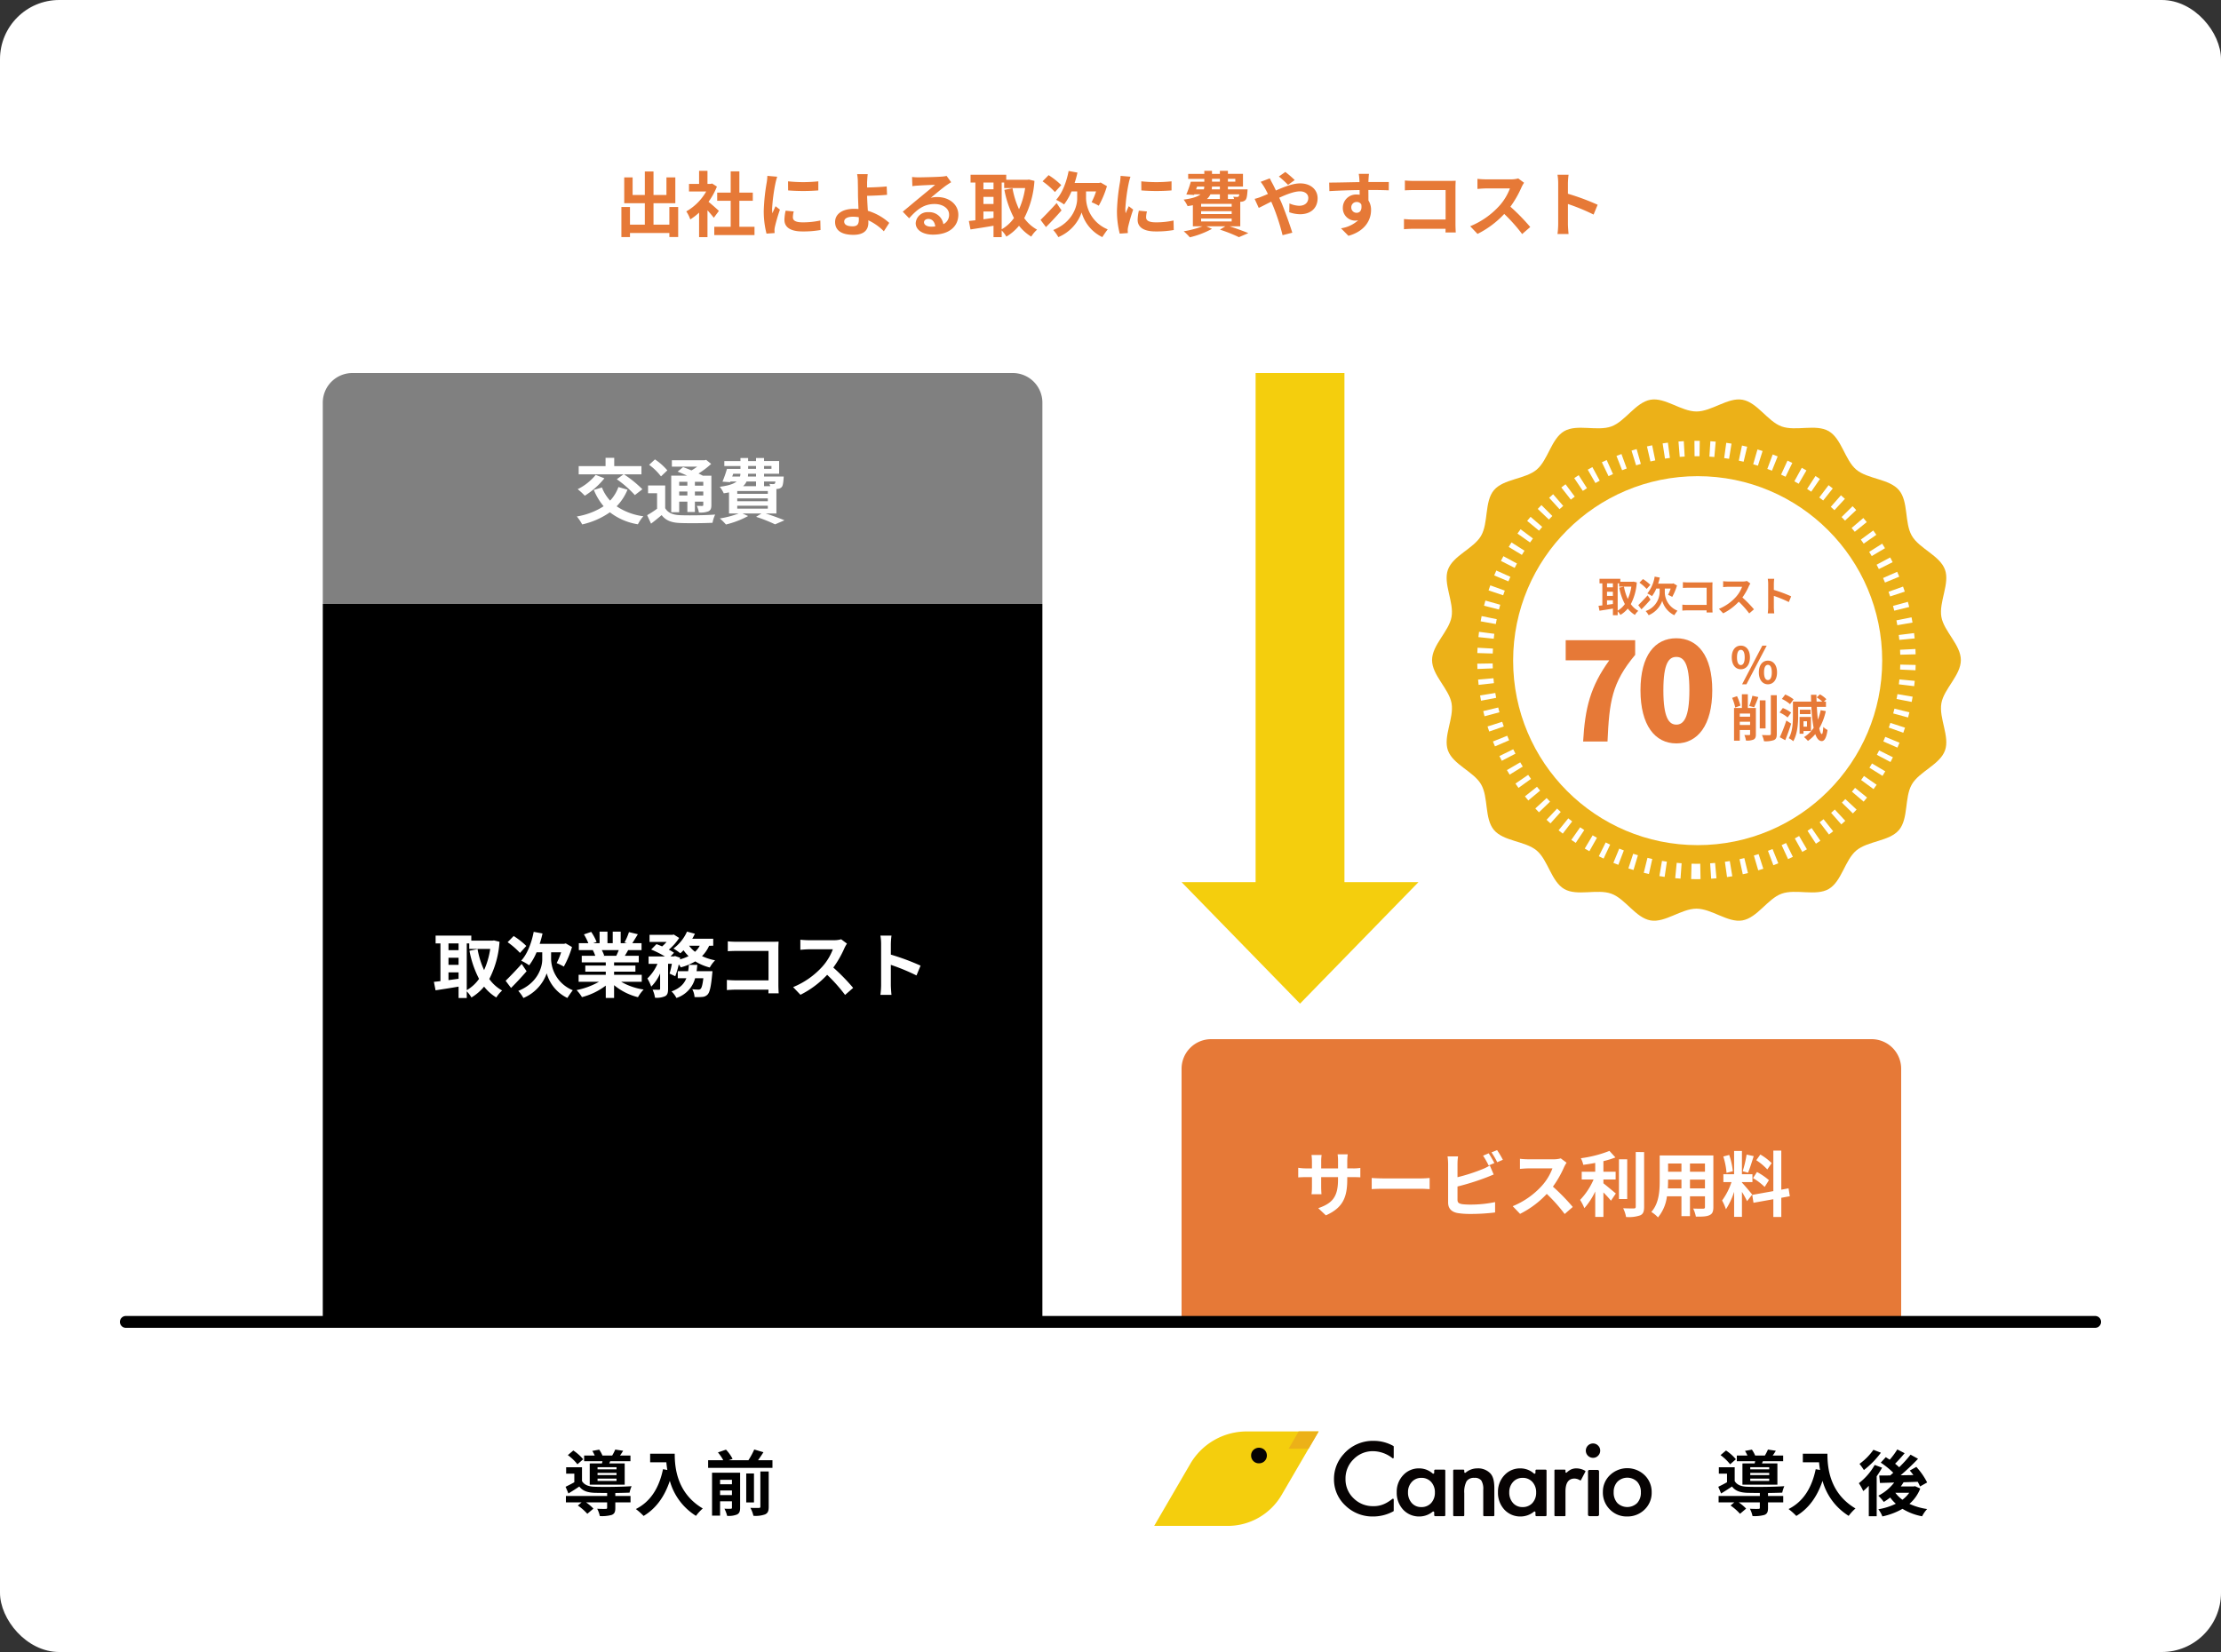
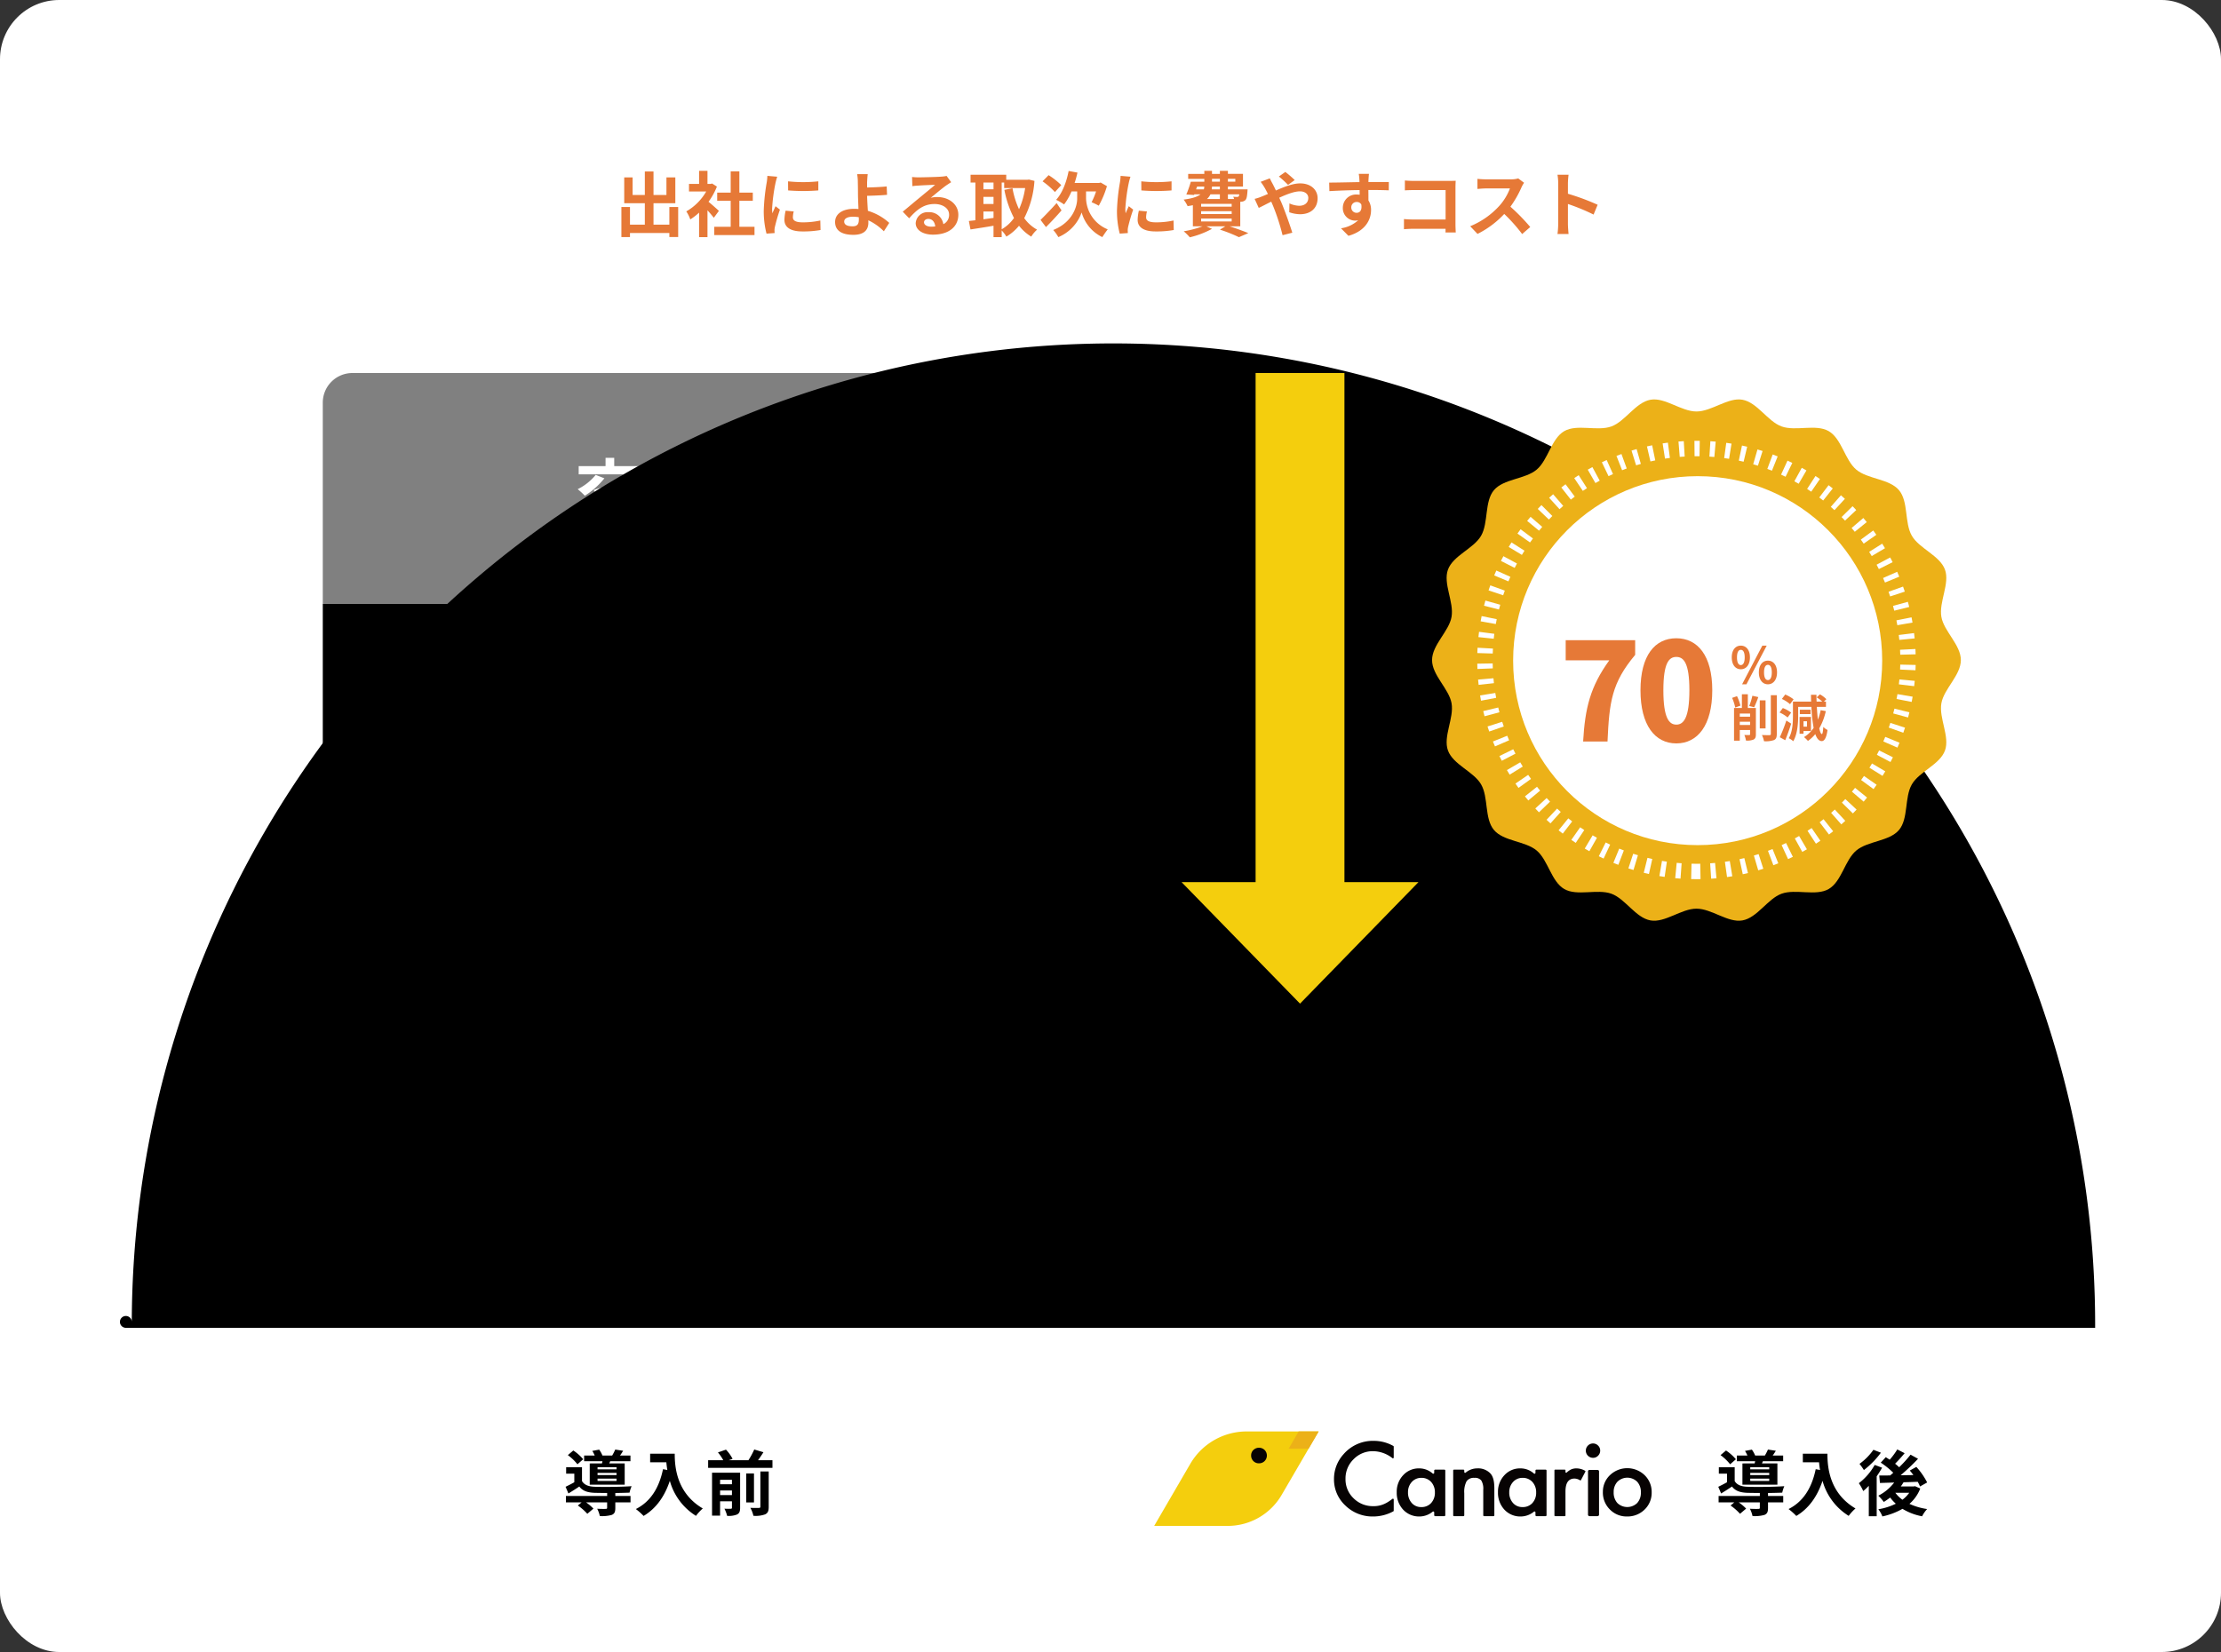
<svg xmlns="http://www.w3.org/2000/svg" width="750" height="558" viewBox="0 0 750 558">
  <rect x="0" y="0" width="750" height="558" fill="#333333" stroke="none" />
  <defs>
    <style>.a{fill:none;}.b{fill:#fff;}.c{fill:#e67937;}.d{fill:gray;}.e{clip-path:url(#a);}.f{fill:#070303;}.g{fill:#f4ce0d;}.h{fill:#ecb118;}</style>
    <clipPath id="a">
      <rect class="a" width="168" height="31.906" />
    </clipPath>
  </defs>
  <rect class="b" width="750" height="558" rx="20" />
  <path class="c" d="M-148.968-8.088v5.976h-5.352V-9.36h7.368v-8.712h-3v5.928h-4.368v-7.944h-2.928v7.944h-4.128v-5.928h-2.832V-9.36h6.96v7.248h-5.016V-8.088h-2.9V2.088h2.9V.7h13.3V2.064h2.976V-8.088Zm16.728,1.32c-.5-.48-2.352-2.136-3.5-3.072a23.3,23.3,0,0,0,2.832-5.136l-1.608-1.032-.5.12h-1.08V-20.3h-2.832v4.416h-3.408v2.568h5.808a18.052,18.052,0,0,1-6.72,6.72,11.439,11.439,0,0,1,1.344,2.712,19.859,19.859,0,0,0,2.976-2.3v8.28h2.832V-6.96c.816.888,1.632,1.848,2.136,2.52Zm6.912,5.376v-8.784h4.536v-2.76h-4.536v-7.176h-2.928v7.176h-4.56v2.76h4.56v8.784H-133.8V1.392h13.584V-1.392Zm16.44-15.36.024,3.072a65.78,65.78,0,0,0,10.2,0v-3.072A48.5,48.5,0,0,1-108.888-16.752ZM-109.7-6.84a14.647,14.647,0,0,0-.408,3.1c0,2.424,1.944,3.912,6.048,3.912a33.036,33.036,0,0,0,6.144-.48l-.072-3.216a27.392,27.392,0,0,1-5.952.624c-2.4,0-3.312-.624-3.312-1.68a7.822,7.822,0,0,1,.288-1.992Zm-6.168-11.76a17.759,17.759,0,0,1-.24,2.328,65.9,65.9,0,0,0-.984,9.408A30.341,30.341,0,0,0-116.16.912l2.736-.192c-.024-.336-.024-.72-.048-.984a6.982,6.982,0,0,1,.144-1.1,57.3,57.3,0,0,1,1.7-5.832l-1.488-1.152c-.336.768-.72,1.56-1.056,2.4a11.47,11.47,0,0,1-.1-1.536,58.764,58.764,0,0,1,1.152-8.712,19.974,19.974,0,0,1,.576-2.112ZM-84.984-3.816c0,1.56-.552,2.256-2.088,2.256-1.656,0-2.856-.432-2.856-1.608,0-1.008,1.1-1.632,2.952-1.632a13.055,13.055,0,0,1,1.968.168C-84.984-4.32-84.984-4.032-84.984-3.816Zm10.272,1.1a18.794,18.794,0,0,0-7.224-4.08c-.12-1.752-.216-3.624-.264-5.064,1.92-.048,4.752-.144,6.744-.336l-.12-2.832c-1.968.216-4.752.312-6.624.36v-1.728c.048-.936.12-2.088.216-2.784H-85.56a15.08,15.08,0,0,1,.24,2.784c.024,1.008.048,2.424.048,3.864,0,1.248.1,3.288.168,5.136a13.639,13.639,0,0,0-1.416-.072C-90.888-7.464-93-5.5-93-3.024c0,3.24,2.784,4.344,6.168,4.344,3.984,0,5.064-2.016,5.064-4.1,0-.24,0-.5-.024-.816A18.357,18.357,0,0,1-76.536.12ZM-60.576-1.44c-1.392,0-2.4-.6-2.4-1.488,0-.6.576-1.128,1.464-1.128,1.3,0,2.184,1.008,2.328,2.544A12.53,12.53,0,0,1-60.576-1.44Zm5.232-17.136a11.462,11.462,0,0,1-1.824.24c-1.344.12-6.432.24-7.68.24-.672,0-1.488-.048-2.16-.12l.1,3.1a15.684,15.684,0,0,1,1.944-.192c1.248-.1,4.512-.24,5.736-.264-1.176,1.032-3.648,3.024-4.968,4.128C-65.616-10.3-68.472-7.872-70.152-6.5l2.16,2.232c2.544-2.88,4.92-4.824,8.568-4.824,2.76,0,4.92,1.44,4.92,3.576a3.465,3.465,0,0,1-1.944,3.24,4.785,4.785,0,0,0-5.064-4.056,3.994,3.994,0,0,0-4.272,3.7c0,2.376,2.5,3.888,5.808,3.888,5.736,0,8.592-2.976,8.592-6.72,0-3.456-3.072-5.976-7.1-5.976a7.992,7.992,0,0,0-2.232.264c1.488-1.2,3.984-3.312,5.256-4.2q.792-.54,1.656-1.08Zm18.6,2.232h.84v1.872h7.08A27.221,27.221,0,0,1-30.888-7.32a28.942,28.942,0,0,1-2.208-7.1l-2.736.552a34,34,0,0,0,3.24,9.5A13.012,13.012,0,0,1-36.744-.552Zm-6.168,9.792H-39.5v2.16c-1.152.144-2.3.312-3.408.456Zm0-4.944H-39.5v2.4h-3.408Zm3.408-4.848v2.28h-3.408v-2.28Zm11.952-1.008-.48.072h-7.176v-1.7H-47.256v2.64h1.632V-3.6c-.816.1-1.56.168-2.208.24L-47.28-.5c2.208-.336,5.016-.768,7.776-1.248v3.84h2.76V-.168A11.415,11.415,0,0,1-35.16,1.92a16.441,16.441,0,0,0,4.272-3.672A15.141,15.141,0,0,0-26.76,1.92,10.36,10.36,0,0,1-24.792-.432,13.2,13.2,0,0,1-29.136-4.32,31.855,31.855,0,0,0-25.68-16.9Zm10.92,1.872A25.459,25.459,0,0,0-20.9-18.84l-2.04,2.088a26.033,26.033,0,0,1,4.176,3.624Zm-1.56,6.072c-1.968,2.184-4.1,4.392-5.424,5.688L-21.792-1.3c1.632-1.608,3.576-3.7,5.256-5.64Zm9.936-3.936h3.384A23.644,23.644,0,0,1-6.384-9.7,22.7,22.7,0,0,1-3.96-8.52a32.5,32.5,0,0,0,2.76-6.6l-2.112-1.224-.552.144H-12.12a32.673,32.673,0,0,0,.96-3.5l-2.976-.552c-.744,3.84-2.184,7.536-4.224,9.744a18.315,18.315,0,0,1,2.688,1.56,19.907,19.907,0,0,0,2.5-4.392h1.92v2.472c0,2.664-1.608,7.968-8.088,10.56a13.264,13.264,0,0,1,1.728,2.4A14.142,14.142,0,0,0-9.744-6.24,13.174,13.174,0,0,0-2.76,2.088C-2.3,1.344-1.488.168-.936-.528A11.7,11.7,0,0,1-8.256-10.9Zm18.648-3.408.024,3.072a65.78,65.78,0,0,0,10.2,0v-3.072A48.5,48.5,0,0,1,10.392-16.752ZM9.576-6.84a14.647,14.647,0,0,0-.408,3.1c0,2.424,1.944,3.912,6.048,3.912a33.036,33.036,0,0,0,6.144-.48l-.072-3.216a27.392,27.392,0,0,1-5.952.624c-2.4,0-3.312-.624-3.312-1.68a7.821,7.821,0,0,1,.288-1.992ZM3.408-18.6a17.759,17.759,0,0,1-.24,2.328,65.9,65.9,0,0,0-.984,9.408A30.341,30.341,0,0,0,3.12.912L5.856.72C5.832.384,5.832,0,5.808-.264a6.982,6.982,0,0,1,.144-1.1A57.3,57.3,0,0,1,7.656-7.2L6.168-8.352c-.336.768-.72,1.56-1.056,2.4a11.47,11.47,0,0,1-.1-1.536A58.763,58.763,0,0,1,6.168-16.2a19.974,19.974,0,0,1,.576-2.112ZM30.6-4.176H40.92v.984H30.6Zm6.336-8.184v1.584H32.568a4.865,4.865,0,0,0,1.176-1.584Zm-7.7-2.616h2.424a2.943,2.943,0,0,1-.144.936H28.9Zm5.04-2.616h2.664v.96H34.272Zm7.872,0v.96h-2.5v-.96ZM36.936-14.04H34.2l.072-.936h2.664Zm6.552,1.68a1.463,1.463,0,0,1-.216.7.55.55,0,0,1-.5.168,7.081,7.081,0,0,1-1.32-.072,5.014,5.014,0,0,1,.288.792H39.648V-12.36ZM40.92-8.208H30.6v-.936H40.92Zm0,2.5H30.6v-.96H40.92Zm2.9,4.152V-9.84c.144,0,.264-.024.36-.024a2.138,2.138,0,0,0,1.392-.576c.408-.432.552-1.3.672-2.856.024-.264.048-.744.048-.744H39.648v-.936h5.088v-4.3H39.648V-20.3H36.936v1.032H34.272V-20.3H31.68v1.032H26.232v1.68H31.68v.96H27.12a36.268,36.268,0,0,1-1.512,4.32l2.592.168.1-.216h2.088c-.984.792-2.712,1.392-5.688,1.776A11.093,11.093,0,0,1,26.04-8.376c.648-.1,1.224-.192,1.776-.312V-1.56H31.08A32.583,32.583,0,0,1,24.72.12a18.441,18.441,0,0,1,2.064,2.04A30.673,30.673,0,0,0,34.272-.7l-1.9-.864h6.408L36.96-.432a50.636,50.636,0,0,1,6.408,2.544L46.536.744C45.024.1,42.5-.816,40.2-1.56ZM62.208-17.184A36.3,36.3,0,0,0,59.04-19.92l-2.184,1.536a34.34,34.34,0,0,1,3.1,2.832Zm-11.5.6A19.712,19.712,0,0,1,52.1-14.5c.36.624.7,1.3,1.056,2.016-.72.312-1.44.624-2.136.888a14.147,14.147,0,0,1-2.352.768l1.392,3.048c1.008-.456,2.52-1.272,4.224-2.112l.624,1.464A71.606,71.606,0,0,1,58.1,1.44L61.392.6c-.816-2.664-2.64-7.752-3.744-10.344l-.672-1.464c2.544-1.176,5.136-2.16,6.984-2.16,1.8,0,2.832.984,2.832,2.208,0,1.7-1.272,2.664-3.1,2.664a8.779,8.779,0,0,1-3.264-.792L60.36-6.312a11.5,11.5,0,0,0,3.648.672c3.648,0,5.928-2.088,5.928-5.424,0-2.76-2.208-4.992-5.9-4.992-2.424,0-5.3,1.128-8.184,2.4-.36-.792-.744-1.56-1.1-2.256-.264-.432-.744-1.416-.96-1.848ZM81.312-7.9a1.774,1.774,0,0,1,1.824-1.872,1.7,1.7,0,0,1,1.56.84c.312,2.064-.576,2.808-1.56,2.808A1.766,1.766,0,0,1,81.312-7.9Zm12.672-8.616c-1.248-.024-4.488,0-6.888,0,0-.288.024-.528.024-.72.024-.384.1-1.656.168-2.04H83.832a16.082,16.082,0,0,1,.216,2.064,6.093,6.093,0,0,1,.024.72c-3.192.048-7.512.168-10.224.168l.072,2.88c2.928-.168,6.6-.312,10.2-.36l.024,1.584a5.7,5.7,0,0,0-.936-.072,4.476,4.476,0,0,0-4.752,4.44,4.187,4.187,0,0,0,4.1,4.368,5.132,5.132,0,0,0,1.08-.12A10.864,10.864,0,0,1,77.832-.888l2.52,2.544C86.16.024,87.984-3.912,87.984-7.008A5.861,5.861,0,0,0,87.1-10.3c0-1.032,0-2.328-.024-3.528,3.216,0,5.448.048,6.888.12ZM116.592.528c-.048-.72-.1-1.992-.1-2.832V-14.736c0-.7.048-1.656.072-2.208-.408.024-1.416.048-2.112.048H102.384c-.84,0-2.088-.048-2.976-.144V-13.7c.672-.048,1.968-.1,2.976-.1H113.16v9.936H102.1c-1.08,0-2.16-.072-3-.144V-.576c.792-.072,2.16-.144,3.1-.144h10.944c0,.456,0,.864-.024,1.248Zm21.1-18.264a8.665,8.665,0,0,1-2.5.312h-8.448a26.813,26.813,0,0,1-2.832-.168v3.408c.5-.024,1.824-.168,2.832-.168h8.136a18.6,18.6,0,0,1-3.576,5.88,27.191,27.191,0,0,1-9.84,6.888l2.472,2.592a31.613,31.613,0,0,0,9.024-6.744,54.728,54.728,0,0,1,6.048,6.792l2.736-2.376a67.47,67.47,0,0,0-6.7-6.864,35.285,35.285,0,0,0,3.768-6.6,11.34,11.34,0,0,1,.84-1.488Zm26.808,8.9a78.386,78.386,0,0,0-10.032-3.72V-16.08a26.1,26.1,0,0,1,.216-2.9h-3.744a16.739,16.739,0,0,1,.24,2.9V-2.3a25.681,25.681,0,0,1-.24,3.336h3.744c-.1-.96-.216-2.64-.216-3.336V-9.1a69.322,69.322,0,0,1,8.664,3.576Z" transform="translate(375 78)" />
  <g transform="translate(109 126)">
    <rect width="243" height="242" transform="translate(0 78)" />
    <path class="d" d="M10,0H233a10,10,0,0,1,10,10V78a0,0,0,0,1,0,0H0a0,0,0,0,1,0,0V10A10,10,0,0,1,10,0Z" />
    <path class="b" d="M-72.384-16.344h.84v1.872h7.08A27.221,27.221,0,0,1-66.528-7.32a28.942,28.942,0,0,1-2.208-7.1l-2.736.552a34,34,0,0,0,3.24,9.5A13.012,13.012,0,0,1-72.384-.552Zm-6.168,9.792h3.408v2.16c-1.152.144-2.3.312-3.408.456Zm0-4.944h3.408v2.4h-3.408Zm3.408-4.848v2.28h-3.408v-2.28Zm11.952-1.008-.48.072h-7.176v-1.7H-82.9v2.64h1.632V-3.6c-.816.1-1.56.168-2.208.24L-82.92-.5c2.208-.336,5.016-.768,7.776-1.248v3.84h2.76V-.168A11.415,11.415,0,0,1-70.8,1.92a16.441,16.441,0,0,0,4.272-3.672A15.141,15.141,0,0,0-62.4,1.92,10.36,10.36,0,0,1-60.432-.432,13.2,13.2,0,0,1-64.776-4.32,31.855,31.855,0,0,0-61.32-16.9Zm10.92,1.872a25.459,25.459,0,0,0-4.272-3.36l-2.04,2.088a26.033,26.033,0,0,1,4.176,3.624Zm-1.56,6.072c-1.968,2.184-4.1,4.392-5.424,5.688L-57.432-1.3c1.632-1.608,3.576-3.7,5.256-5.64Zm9.936-3.936h3.384A23.644,23.644,0,0,1-42.024-9.7,22.7,22.7,0,0,1-39.6-8.52a32.5,32.5,0,0,0,2.76-6.6l-2.112-1.224-.552.144H-47.76a32.673,32.673,0,0,0,.96-3.5l-2.976-.552c-.744,3.84-2.184,7.536-4.224,9.744a18.315,18.315,0,0,1,2.688,1.56,19.907,19.907,0,0,0,2.5-4.392h1.92v2.472c0,2.664-1.608,7.968-8.088,10.56a13.264,13.264,0,0,1,1.728,2.4A14.142,14.142,0,0,0-45.384-6.24,13.174,13.174,0,0,0-38.4,2.088c.456-.744,1.272-1.92,1.824-2.616A11.7,11.7,0,0,1-43.9-10.9Zm22.848-.744c-.264.648-.552,1.344-.84,1.92h-4.488l.408-.072a11.821,11.821,0,0,0-.816-1.848Zm7.752,10.7V-5.736h-9.336V-6.792h7.2V-8.856h-7.2v-1.08H-14.3v-2.232h-4.7c.36-.576.744-1.224,1.128-1.92h4.512v-2.328h-3.12c.552-.84,1.2-1.92,1.872-3.024l-3-.72a19.333,19.333,0,0,1-1.512,3.48l.864.264H-20.4v-3.912h-2.688v3.912h-1.776v-3.912h-2.664v3.912h-2.184l1.176-.432a18.16,18.16,0,0,0-1.824-3.384l-2.448.84a21.513,21.513,0,0,1,1.488,2.976h-3.216v2.328h5.016l-.288.048a10.785,10.785,0,0,1,.816,1.872h-4.56v2.232h8.112v1.08h-6.912v2.064h6.912v1.056h-9.168v2.352h6.888A25.215,25.215,0,0,1-35.3-.576,13.312,13.312,0,0,1-33.48,1.8a22.766,22.766,0,0,0,8.04-3.888V2.088h2.808v-4.32a20.486,20.486,0,0,0,8.064,4.056,13.425,13.425,0,0,1,1.92-2.592,21.441,21.441,0,0,1-7.608-2.616ZM5.232-6.96c.1-.7.168-1.416.24-2.136H2.616a20.035,20.035,0,0,1-.24,2.136h-3.5v2.376h2.9C1.032-2.712-.36-1.176-3.24-.12A8.073,8.073,0,0,1-1.584,2.088,9.588,9.588,0,0,0,4.728-4.584H7.512C7.248-2.352,6.936-1.32,6.6-1.008a.977.977,0,0,1-.768.264,20.326,20.326,0,0,1-2.064-.12,6.194,6.194,0,0,1,.768,2.64,18.338,18.338,0,0,0,2.688-.048A2.639,2.639,0,0,0,8.976.888C9.672.12,10.1-1.728,10.488-5.88c.048-.336.1-1.08.1-1.08Zm1.056-8.592A7.293,7.293,0,0,1,4.7-13.512a9.411,9.411,0,0,1-1.992-2.04Zm4.56,0v-2.376H3.768a16.09,16.09,0,0,0,.888-1.68l-2.664-.72a14.307,14.307,0,0,1-4.584,5.712A20.958,20.958,0,0,1-.264-13.008,14.289,14.289,0,0,0,.816-14.04a13.57,13.57,0,0,0,1.7,1.992,14.541,14.541,0,0,1-2.928,1.1l.1-.552-1.728-.576-.384.12H-3.576L-2.4-13.176a13.432,13.432,0,0,0-1.752-1.056,17.915,17.915,0,0,0,3.5-3.96l-1.824-1.152-.432.1h-7.752v2.4H-4.9a14.987,14.987,0,0,1-1.512,1.512c-.648-.288-1.32-.552-1.9-.768l-1.8,1.824a34.816,34.816,0,0,1,4.632,2.328h-5.5v2.5h3a15.08,15.08,0,0,1-3.408,4.944,15.993,15.993,0,0,1,1.3,2.76,14.541,14.541,0,0,0,3-4.44v5.136c0,.288-.1.336-.384.36-.312,0-1.272,0-2.16-.024a9.508,9.508,0,0,1,.816,2.712,7.079,7.079,0,0,0,3.384-.5c.84-.432,1.032-1.2,1.032-2.5V-9.456H-3.12a31.283,31.283,0,0,1-.768,3.312l1.92.888A28.016,28.016,0,0,0-.792-9.264,9.084,9.084,0,0,1-.12-8.256a19.21,19.21,0,0,0,4.9-2.016,17.287,17.287,0,0,0,4.9,2.064,10.961,10.961,0,0,1,1.8-2.424,18.675,18.675,0,0,1-4.416-1.416,11.789,11.789,0,0,0,2.4-3.5ZM32.952.528c-.048-.72-.1-1.992-.1-2.832V-14.736c0-.7.048-1.656.072-2.208-.408.024-1.416.048-2.112.048H18.744c-.84,0-2.088-.048-2.976-.144V-13.7c.672-.048,1.968-.1,2.976-.1H29.52v9.936H18.456c-1.08,0-2.16-.072-3-.144V-.576c.792-.072,2.16-.144,3.1-.144H29.5c0,.456,0,.864-.024,1.248Zm21.1-18.264a8.665,8.665,0,0,1-2.5.312H43.1a26.813,26.813,0,0,1-2.832-.168v3.408c.5-.024,1.824-.168,2.832-.168H51.24a18.6,18.6,0,0,1-3.576,5.88,27.191,27.191,0,0,1-9.84,6.888L40.3,1.008A31.614,31.614,0,0,0,49.32-5.736a54.729,54.729,0,0,1,6.048,6.792L58.1-1.32a67.469,67.469,0,0,0-6.7-6.864,35.286,35.286,0,0,0,3.768-6.6,11.34,11.34,0,0,1,.84-1.488Zm26.808,8.9a78.385,78.385,0,0,0-10.032-3.72V-16.08a26.1,26.1,0,0,1,.216-2.9H67.3a16.738,16.738,0,0,1,.24,2.9V-2.3a25.68,25.68,0,0,1-.24,3.336H71.04c-.1-.96-.216-2.64-.216-3.336V-9.1A69.321,69.321,0,0,1,79.488-5.52Z" transform="translate(121 209)" />
    <path class="b" d="M-21.72-13.128a36.659,36.659,0,0,1,6.1,5.352l2.544-1.968a39.312,39.312,0,0,0-6.216-5.04h5.9v-2.784h-9.192v-2.784h-2.928v2.784h-9.072v2.784H-19.44Zm-7.128-1.464A18.4,18.4,0,0,1-34.92-9.768a23.367,23.367,0,0,1,2.4,2.208A26.9,26.9,0,0,0-25.9-13.44Zm7.68,4.1A13.257,13.257,0,0,1-23.976-5.9a14.278,14.278,0,0,1-2.76-4.44l-2.736.816a20.574,20.574,0,0,0,3.312,5.52A23.765,23.765,0,0,1-35.208-.552a15.462,15.462,0,0,1,1.8,2.688,26.241,26.241,0,0,0,9.36-4.1,20.742,20.742,0,0,0,9.456,4.056A12.9,12.9,0,0,1-12.744-.624a20.93,20.93,0,0,1-9.024-3.36A17.805,17.805,0,0,0-18.1-9.6Zm23.28-1.776v1.3H-.648v-1.3Zm5.376,1.3H4.656v-1.3H7.488ZM4.656-7.632V-8.976H7.488v1.344Zm-5.3,0V-8.976h2.76v1.344Zm0,2.064h2.76v3.5H4.656v-3.5H7.488v1.1c0,.24-.072.336-.36.36-.24,0-1.08,0-1.824-.024A7.8,7.8,0,0,1,6-1.9,7.223,7.223,0,0,0,9.24-2.3c.768-.384.984-.984.984-2.136v-9.888H7.32c-.408-.24-.912-.48-1.44-.744a27.317,27.317,0,0,0,4.272-3.24l-1.7-1.368-.552.144H-3.12v2.16H5.424A22.174,22.174,0,0,1,3.5-16.1c-.984-.432-1.992-.816-2.832-1.128L-1.176-15.7c.984.384,2.136.864,3.216,1.368H-3.336v12.36H-.648Zm-4.008-10.56a20.557,20.557,0,0,0-4.176-3.7L-10.8-18a19.482,19.482,0,0,1,4.008,3.912Zm-.72,5.112H-11.16V-8.4h3.048v5.232a33.035,33.035,0,0,1-3.36,2.184l1.32,2.856C-8.808.864-7.68-.072-6.576-1.008-5.136.84-3.24,1.536-.36,1.656c2.928.12,8.016.072,10.968-.072A11.793,11.793,0,0,1,11.5-1.2C8.208-.936,2.52-.864-.336-.984c-2.448-.1-4.1-.768-5.04-2.376ZM18.96-4.176H29.28v.984H18.96ZM25.3-12.36v1.584H20.928A4.865,4.865,0,0,0,22.1-12.36Zm-7.7-2.616h2.424a2.943,2.943,0,0,1-.144.936H17.256Zm5.04-2.616H25.3v.96H22.632Zm7.872,0v.96h-2.5v-.96ZM25.3-14.04H22.56l.072-.936H25.3Zm6.552,1.68a1.463,1.463,0,0,1-.216.7.55.55,0,0,1-.5.168,7.081,7.081,0,0,1-1.32-.072,5.014,5.014,0,0,1,.288.792H28.008V-12.36ZM29.28-8.208H18.96v-.936H29.28Zm0,2.5H18.96v-.96H29.28Zm2.9,4.152V-9.84c.144,0,.264-.024.36-.024a2.138,2.138,0,0,0,1.392-.576c.408-.432.552-1.3.672-2.856.024-.264.048-.744.048-.744H28.008v-.936H33.1v-4.3H28.008V-20.3H25.3v1.032H22.632V-20.3H20.04v1.032H14.592v1.68H20.04v.96H15.48a36.268,36.268,0,0,1-1.512,4.32l2.592.168.1-.216h2.088c-.984.792-2.712,1.392-5.688,1.776A11.093,11.093,0,0,1,14.4-8.376c.648-.1,1.224-.192,1.776-.312V-1.56H19.44A32.583,32.583,0,0,1,13.08.12a18.441,18.441,0,0,1,2.064,2.04A30.673,30.673,0,0,0,22.632-.7l-1.9-.864h6.408L25.32-.432a50.636,50.636,0,0,1,6.408,2.544L34.9.744C33.384.1,30.864-.816,28.56-1.56Z" transform="translate(121 49)" />
  </g>
  <g class="e" transform="translate(389.75 483.5)">
    <path class="f" d="M132.134,7.817V11.5a.269.269,0,0,1-.431.215,10.7,10.7,0,0,0-6.493-2.36,8.981,8.981,0,0,0-6.642,2.727,9.013,9.013,0,0,0-2.716,6.634,8.8,8.8,0,0,0,2.716,6.539,9.147,9.147,0,0,0,6.659,2.663,8.445,8.445,0,0,0,3.462-.638,10.169,10.169,0,0,0,1.648-.861q.654-.416,1.362-.963a.27.27,0,0,1,.436.213v3.769a.273.273,0,0,1-.143.24,14.276,14.276,0,0,1-6.814,1.733,13.094,13.094,0,0,1-9.358-3.684,11.988,11.988,0,0,1-3.859-8.962,12.371,12.371,0,0,1,3.23-8.389,13.072,13.072,0,0,1,10.286-4.513,13.45,13.45,0,0,1,6.518,1.716.272.272,0,0,1,.141.239" transform="translate(-51.242 -2.683)" />
    <path class="f" d="M164.006,23.431h3.1a.321.321,0,0,1,.321.321v15.07a.32.32,0,0,1-.321.321h-3.1a.32.32,0,0,1-.32-.321v-.932a.322.322,0,0,0-.516-.258,7.092,7.092,0,0,1-4.437,1.622A7.3,7.3,0,0,1,153.2,36.95a8.337,8.337,0,0,1-2.17-5.875,8.084,8.084,0,0,1,2.17-5.764,7.149,7.149,0,0,1,5.433-2.306,6.827,6.827,0,0,1,4.526,1.728.32.32,0,0,0,.527-.245v-.736a.321.321,0,0,1,.32-.321m-9.166,7.644a5.2,5.2,0,0,0,1.242,3.6,4.154,4.154,0,0,0,3.213,1.405,4.376,4.376,0,0,0,3.346-1.358,5.108,5.108,0,0,0,1.276-3.569,5.109,5.109,0,0,0-1.276-3.57,4.312,4.312,0,0,0-3.312-1.374,4.208,4.208,0,0,0-3.213,1.389,4.981,4.981,0,0,0-1.276,3.475" transform="translate(-69.124 -10.529)" />
    <path class="f" d="M186.468,23.431h3.182a.28.28,0,0,1,.28.28v.522a.28.28,0,0,0,.454.22,6.114,6.114,0,0,1,3.952-1.449,5.7,5.7,0,0,1,4.389,1.69c.906.958,1.359,2.522,1.359,5.02v9.148a.28.28,0,0,1-.28.28h-3.183a.28.28,0,0,1-.28-.28v-8.63a5.41,5.41,0,0,0-.662-3.139,2.74,2.74,0,0,0-2.352-.883,2.929,2.929,0,0,0-2.634,1.168,7.706,7.706,0,0,0-.762,4.022v7.463a.28.28,0,0,1-.28.28h-3.182a.28.28,0,0,1-.28-.28V23.712a.28.28,0,0,1,.28-.28" transform="translate(-85.216 -10.529)" />
    <path class="f" d="M227.045,23.431h3.117a.313.313,0,0,1,.313.313V38.83a.313.313,0,0,1-.313.313h-3.117a.313.313,0,0,1-.313-.313v-.959a.313.313,0,0,0-.509-.243,7.1,7.1,0,0,1-4.444,1.627,7.3,7.3,0,0,1-5.532-2.305,8.337,8.337,0,0,1-2.17-5.875,8.084,8.084,0,0,1,2.17-5.764,7.149,7.149,0,0,1,5.433-2.306,6.833,6.833,0,0,1,4.539,1.739.312.312,0,0,0,.514-.239v-.761a.313.313,0,0,1,.313-.313m-9.158,7.644a5.2,5.2,0,0,0,1.242,3.6,4.155,4.155,0,0,0,3.214,1.405,4.376,4.376,0,0,0,3.346-1.358,5.108,5.108,0,0,0,1.276-3.569,5.109,5.109,0,0,0-1.276-3.57,4.312,4.312,0,0,0-3.312-1.374,4.208,4.208,0,0,0-3.213,1.389,4.981,4.981,0,0,0-1.276,3.475" transform="translate(-97.98 -10.529)" />
    <path class="f" d="M249.476,23.431h3.244a.241.241,0,0,1,.241.241v.568a.241.241,0,0,0,.4.18,6.1,6.1,0,0,1,1.42-1.02,4.35,4.35,0,0,1,1.921-.395,6.079,6.079,0,0,1,2.873.8.242.242,0,0,1,.1.325L258.2,26.94a.241.241,0,0,1-.338.094,3.517,3.517,0,0,0-1.855-.586q-3.048,0-3.048,4.391V38.9a.241.241,0,0,1-.241.241h-3.244a.241.241,0,0,1-.241-.241V23.673a.241.241,0,0,1,.241-.241" transform="translate(-114.071 -10.529)" />
    <path class="f" d="M268.772,9.885a2.432,2.432,0,0,1,2.418-2.4,2.346,2.346,0,0,1,1.722.713,2.293,2.293,0,0,1,.712,1.706,2.347,2.347,0,0,1-.712,1.723,2.291,2.291,0,0,1-1.706.712,2.431,2.431,0,0,1-2.434-2.451m4.463,7.042v14.6a.507.507,0,0,1-.507.507h-2.713a.507.507,0,0,1-.507-.507v-14.6a.507.507,0,0,1,.507-.507h2.713a.507.507,0,0,1,.507.507" transform="translate(-123.013 -3.425)" />
    <path class="f" d="M279.4,30.922a7.676,7.676,0,0,1,2.395-5.693,8.448,8.448,0,0,1,11.7.016,7.864,7.864,0,0,1,2.379,5.8,7.821,7.821,0,0,1-2.395,5.82,8.183,8.183,0,0,1-5.915,2.331,7.849,7.849,0,0,1-5.82-2.379,8,8,0,0,1-2.347-5.9m3.648.063a5.209,5.209,0,0,0,1.237,3.663,4.807,4.807,0,0,0,6.692.016,5.078,5.078,0,0,0,1.253-3.6,5.079,5.079,0,0,0-1.253-3.6,4.749,4.749,0,0,0-6.66,0,4.963,4.963,0,0,0-1.268,3.521" transform="translate(-127.878 -10.473)" />
    <path class="g" d="M0,31.906H24.835A21.076,21.076,0,0,0,43.044,21.442L55.54,0H31.247a22.062,22.062,0,0,0-19.07,10.97Z" transform="translate(0 0)" />
    <path class="h" d="M83.73,5.821h6.74L93.861,0H87.115Z" transform="translate(-38.322 0)" />
    <path class="f" d="M60.366,12.74a2.476,2.476,0,0,1,.772-1.836,2.724,2.724,0,0,1,3.776,0,2.668,2.668,0,0,1,0,3.75A2.64,2.64,0,0,1,63,15.41a2.533,2.533,0,0,1-1.878-.767,2.579,2.579,0,0,1-.757-1.9" transform="translate(-27.629 -4.643)" />
  </g>
  <g transform="translate(399 351)">
    <path class="c" d="M10,0H233a10,10,0,0,1,10,10V96a0,0,0,0,1,0,0H0a0,0,0,0,1,0,0V10A10,10,0,0,1,10,0Z" />
    <path class="b" d="M-66.048-14.352v-2.52A20.638,20.638,0,0,1-65.9-19.1h-3.408a15.838,15.838,0,0,1,.144,2.232v2.52h-5.688V-16.7a14.786,14.786,0,0,1,.144-2.184H-78.12a19.494,19.494,0,0,1,.144,2.16v2.376h-2.04a15.869,15.869,0,0,1-2.592-.216V-11.3c.528-.048,1.392-.1,2.592-.1h2.04v3.264a19.408,19.408,0,0,1-.144,2.52h3.36c-.024-.48-.1-1.464-.1-2.52V-11.4h5.688v.912c0,5.88-2.04,7.968-6.672,9.576l2.568,2.424c5.784-2.544,7.224-6.168,7.224-12.12V-11.4h1.776c1.272,0,2.112.024,2.64.072V-14.52a14.222,14.222,0,0,1-2.64.168Zm8.256,7.008c.888-.072,2.5-.12,3.864-.12H-41.04c1.008,0,2.232.1,2.808.12v-3.768c-.624.048-1.7.144-2.808.144H-53.928c-1.248,0-3-.072-3.864-.144Zm41.424-8.808c-.456-.888-1.32-2.4-1.92-3.288l-1.9.792a26.589,26.589,0,0,1,1.872,3.312Zm-12.456,7.92a82.841,82.841,0,0,0,9.408-2.928c.792-.288,1.872-.744,2.808-1.128l-1.3-3.048a15.521,15.521,0,0,1-2.616,1.3,60.526,60.526,0,0,1-8.3,2.664v-4.536a18.315,18.315,0,0,1,.192-2.5h-3.552a20.193,20.193,0,0,1,.192,2.5v13.08c0,2.064,1.2,3.216,3.288,3.576a26.341,26.341,0,0,0,4.032.288,68.2,68.2,0,0,0,8.544-.5v-3.5a40.659,40.659,0,0,1-8.352.84,22.446,22.446,0,0,1-2.784-.144c-1.08-.216-1.56-.48-1.56-1.512Zm11.472-11.52a25.445,25.445,0,0,1,1.944,3.312l1.9-.816a29.882,29.882,0,0,0-1.944-3.264Zm23.4,2.016a8.665,8.665,0,0,1-2.5.312H-4.9a26.813,26.813,0,0,1-2.832-.168v3.408c.5-.024,1.824-.168,2.832-.168H3.24A18.6,18.6,0,0,1-.336-8.472a27.191,27.191,0,0,1-9.84,6.888L-7.7,1.008A31.614,31.614,0,0,0,1.32-5.736,54.729,54.729,0,0,1,7.368,1.056L10.1-1.32a67.469,67.469,0,0,0-6.7-6.864,35.286,35.286,0,0,0,3.768-6.6,11.34,11.34,0,0,1,.84-1.488Zm14.4,7.128h4.128v-2.616H20.448V-16.8A31.2,31.2,0,0,0,24.5-18.048l-2.016-2.208a40.53,40.53,0,0,1-9.648,2.472,8.955,8.955,0,0,1,.816,2.232c1.3-.168,2.664-.384,4.032-.648v2.976h-4.56v2.616h4.008A23.248,23.248,0,0,1,12.576-3.7a16.063,16.063,0,0,1,1.44,2.784,23.877,23.877,0,0,0,3.672-5.64V2.04h2.76V-6.24c.96.984,1.968,2.064,2.544,2.808L24.648-5.88c-.648-.5-3.024-2.544-4.2-3.432Zm8.04-6.816H25.7V-4.008h2.784Zm2.88-2.448V-1.416c0,.432-.192.576-.648.6-.5,0-2.04,0-3.6-.072A10.954,10.954,0,0,1,28.1,2.064a11.818,11.818,0,0,0,4.776-.552c.984-.456,1.32-1.248,1.32-2.9v-18.48ZM49.68-7.608V-10.56h5.064v2.952Zm-7.464,0c.048-.888.072-1.752.072-2.52v-.432H46.8v2.952Zm4.584-8.4v2.784H42.288v-2.784Zm7.944,2.784H49.68v-2.784h5.064Zm2.832-5.5H39.456v8.568c0,3.36-.216,7.632-2.832,10.512A10.542,10.542,0,0,1,38.88,2.208,13.744,13.744,0,0,0,41.9-4.92h4.9v6.7h2.88v-6.7h5.064v3.6c0,.432-.168.576-.624.576-.432,0-2.016.024-3.36-.048a10.79,10.79,0,0,1,.912,2.736c2.16.024,3.624-.024,4.608-.5.96-.432,1.3-1.2,1.3-2.736Zm19.68,2.592a18.036,18.036,0,0,0-3.816-2.9l-1.368,1.92a19.309,19.309,0,0,1,3.72,3.12Zm-6.288,5.064A20.264,20.264,0,0,1,74.9-8.088l1.44-2.28a21.082,21.082,0,0,0-4.032-2.76Zm-2.16-7.944a40.819,40.819,0,0,1-1.32,5.616l1.8.5c.6-1.392,1.3-3.672,1.92-5.592Zm-4.656,5.616a24.063,24.063,0,0,0-1.224-5.5l-1.992.528a23.785,23.785,0,0,1,1.08,5.52ZM70.7-5.5c-.5-.672-2.784-3.36-3.48-4.056V-9.72h3.552v-2.664H67.224v-7.848h-2.64v7.848H60.96V-9.72H63.7A22.218,22.218,0,0,1,60.528-3.5a16.96,16.96,0,0,1,1.3,2.952,24.631,24.631,0,0,0,2.76-5.9V2.016h2.64V-6.408a32.061,32.061,0,0,1,1.728,3.12Zm12.7.552-.432-2.664-2.448.456v-13.2H77.832v13.68L70.7-5.4l.432,2.664,6.7-1.2v6H80.52v-6.48Z" transform="translate(122 58)" />
  </g>
-   <path d="M665,2H0A2,2,0,0,1-2,0,2,2,0,0,1,0-2H665a2,2,0,0,1,2,2A2,2,0,0,1,665,2Z" transform="translate(42.5 446.5)" />
+   <path d="M665,2H0A2,2,0,0,1-2,0,2,2,0,0,1,0-2a2,2,0,0,1,2,2A2,2,0,0,1,665,2Z" transform="translate(42.5 446.5)" />
  <path class="g" d="M0,171.958H25V0H55V171.958H80L40,213Z" transform="translate(399 126)" />
  <g transform="translate(483.586 134.914)">
    <g transform="translate(0)">
      <path class="h" d="M178.568,88.043c0,5.133-5.724,9.7-6.579,14.588-.881,5.025,2.923,11.27,1.216,15.956-1.736,4.773-8.68,7.106-11.188,11.444-2.533,4.377-1.1,11.554-4.338,15.4s-10.561,3.69-14.422,6.934-4.945,10.475-9.324,13.008c-4.336,2.508-11.152-.147-15.921,1.59-4.688,1.707-8.2,8.136-13.224,9.017-4.886.855-10.371-3.974-15.5-3.974s-10.618,4.829-15.5,3.974c-5.025-.881-8.535-7.31-13.222-9.017-4.773-1.736-11.587.918-15.925-1.592-4.377-2.533-5.473-9.774-9.322-13.008s-11.18-3.073-14.424-6.934-1.8-11.027-4.336-15.4c-2.508-4.336-9.451-6.672-11.188-11.442-1.707-4.686,2.095-10.931,1.216-15.956C5.724,97.745,0,93.176,0,88.043s5.724-9.7,6.579-14.588C7.458,68.43,3.657,62.185,5.364,57.5c1.736-4.773,8.68-7.106,11.19-11.444,2.533-4.377,1.1-11.554,4.334-15.4s10.563-3.69,14.426-6.934,4.945-10.475,9.322-13.008c4.338-2.508,11.152.147,15.923-1.59C65.245,7.411,68.755.983,73.78.1c4.886-.855,10.373,3.974,15.5,3.974S99.9-.754,104.788.1c5.027.881,8.535,7.31,13.224,9.017,4.769,1.736,11.587-.918,15.923,1.592,4.377,2.533,5.471,9.774,9.322,13.008s11.182,3.073,14.424,6.934,1.8,11.027,4.336,15.4c2.508,4.336,9.451,6.671,11.188,11.442,1.707,4.686-2.1,10.931-1.216,15.956.855,4.886,6.579,9.455,6.579,14.588" transform="translate(0 0)" />
      <path class="b" d="M84.1,151.559c-.423.009-.85.012-1.277.012q-.838,0-1.672-.021l-.123,5.2q.9.021,1.8.021.687,0,1.372-.012Zm5.006-.272q-.83.075-1.665.132l.345,5.192c.6-.04,1.2-.087,1.792-.141Zm4.972-.635c-.548.09-1.1.175-1.651.252l.722,5.154c.595-.083,1.186-.173,1.778-.271Zm4.909-1q-.809.2-1.627.373l1.1,5.086c.588-.127,1.171-.26,1.754-.4Zm4.824-1.355c-.529.17-1.062.335-1.6.491l1.469,4.994q.864-.255,1.719-.529Zm4.706-1.7c-.515.206-1.032.409-1.551.6l1.83,4.871q.84-.315,1.669-.651Zm4.564-2.04q-.747.367-1.5.716l2.18,4.723q.814-.375,1.618-.77Zm4.406-2.37q-.718.422-1.448.826l2.519,4.552q.786-.435,1.559-.886Zm4.226-2.685q-.687.474-1.386.93l2.843,4.357q.752-.489,1.492-1Zm4.023-2.985q-.65.523-1.317,1.029l3.152,4.141q.716-.544,1.415-1.1Zm3.8-3.268c-.408.378-.822.751-1.239,1.119l3.442,3.9q.674-.6,1.332-1.206Zm3.554-3.537q-.57.611-1.155,1.207l3.714,3.645q.63-.64,1.244-1.3Zm3.291-3.785q-.526.651-1.065,1.289l3.967,3.367q.58-.684,1.147-1.384Zm3.01-4.012q-.476.687-.97,1.362l4.2,3.072q.531-.726,1.044-1.466Zm2.713-4.224q-.427.721-.871,1.431l4.413,2.758q.476-.762.935-1.537Zm2.4-4.41c-.25.5-.5,1-.765,1.49l4.6,2.43q.422-.8.822-1.6Zm2.069-4.574q-.317.775-.654,1.542l4.769,2.087q.359-.825.7-1.66Zm1.729-4.716q-.26.8-.539,1.587l4.907,1.731q.3-.848.579-1.709Zm1.374-4.819q-.2.812-.42,1.618l5.022,1.365q.237-.866.451-1.742Zm1.017-4.906q-.141.825-.3,1.643l5.107.994q.172-.879.323-1.768Zm.656-4.968q-.081.833-.179,1.662l5.168.618c.069-.595.134-1.19.191-1.788Zm.291-5q-.018.838-.057,1.67l5.2.241q.042-.9.061-1.8Zm-.068-5.015c.026.555.049,1.112.062,1.67l5.2-.134q-.023-.9-.068-1.8Zm-.432-4.994c.068.552.13,1.107.184,1.662l5.18-.51c-.059-.6-.125-1.193-.2-1.787Zm-.793-4.947c.108.546.21,1.093.305,1.643l5.128-.886q-.154-.887-.328-1.768Zm-1.154-4.874q.221.8.425,1.615l5.05-1.259q-.219-.874-.458-1.74Zm-1.507-4.779c.186.524.368,1.051.541,1.58l4.944-1.627q-.284-.853-.585-1.7Zm-1.849-4.642q.336.762.652,1.532l4.812-1.984q-.343-.83-.7-1.648Zm-2.186-4.5q.39.734.765,1.481l4.652-2.331q-.4-.8-.822-1.592Zm-2.508-4.331q.445.705.871,1.422l4.472-2.661q-.461-.773-.937-1.532Zm-2.817-4.141q.494.674.973,1.358l4.266-2.98q-.513-.736-1.044-1.459Zm-3.11-3.927q.541.635,1.069,1.284l4.04-3.278q-.567-.7-1.148-1.381Zm-3.388-3.695q.585.6,1.159,1.2l3.794-3.561q-.617-.656-1.245-1.3Zm-3.646-3.442q.627.552,1.242,1.117l3.527-3.827q-.661-.609-1.336-1.2Zm-3.887-3.171q.666.5,1.322,1.025l3.24-4.071q-.7-.559-1.421-1.1Zm-4.108-2.881q.7.455,1.393.926l2.938-4.295c-.5-.338-.994-.671-1.5-1Zm-4.305-2.578q.734.4,1.457.824l2.618-4.5q-.778-.453-1.568-.888Zm-4.486-2.257q.762.349,1.514.716l2.283-4.677q-.809-.4-1.629-.77ZM106.749,18.2q.786.291,1.563.6l1.934-4.831q-.838-.336-1.683-.65Zm-4.77-1.577q.807.234,1.6.486l1.573-4.959q-.859-.273-1.728-.526ZM97.118,15.4q.82.174,1.631.366l1.2-5.062q-.874-.208-1.754-.4Zm-4.937-.859q.83.112,1.653.246l.829-5.138q-.885-.143-1.778-.265Zm-4.987-.5c.559.035,1.114.078,1.667.125l.453-5.183q-.892-.078-1.792-.135Zm-5.011-.134c.212,0,.425,0,.637,0,.347,0,.69,0,1.036.007l.076-5.2q-.554-.008-1.112-.009c-.227,0-.456,0-.683,0Zm-5.01.226c.555-.045,1.11-.083,1.669-.114l-.3-5.2c-.6.035-1.2.076-1.792.125Zm-4.975.59c.548-.087,1.1-.165,1.653-.238l-.675-5.159q-.892.114-1.778.253Zm-4.919.951q.812-.187,1.632-.357l-1.051-5.1q-.882.182-1.755.383Zm-4.836,1.31q.8-.247,1.6-.477l-1.421-5.006q-.866.247-1.724.513Zm-4.727,1.66q.775-.3,1.561-.592L57.492,13.17c-.562.2-1.124.418-1.681.637Zm-4.583,2q.749-.362,1.511-.7L52.507,15.2q-.82.369-1.625.756ZM48.7,22.976q.723-.414,1.457-.812l-2.477-4.576q-.788.427-1.566.873Zm-4.25,2.645q.692-.466,1.4-.916l-2.8-4.385q-.757.484-1.5.985Zm-4.049,2.947q.656-.515,1.325-1.015l-3.112-4.17q-.721.536-1.426,1.091ZM36.577,31.8q.619-.562,1.251-1.11l-3.407-3.934q-.679.588-1.343,1.192Zm-3.586,3.5q.575-.6,1.166-1.2l-3.679-3.677q-.637.635-1.256,1.285ZM29.665,39.06q.533-.645,1.079-1.277l-3.936-3.4q-.588.679-1.16,1.374l4.017,3.308Zm-3.046,3.986q.484-.682.984-1.353l-4.172-3.11q-.536.721-1.058,1.455Zm-2.749,4.2q.432-.716.883-1.422l-4.387-2.8q-.484.76-.949,1.53ZM21.43,51.631q.38-.747.779-1.483L17.63,47.676q-.427.791-.836,1.594Zm-2.111,4.555q.325-.773.668-1.537l-4.748-2.13q-.369.82-.718,1.653Zm-1.773,4.7q.268-.794.553-1.582l-4.892-1.776q-.307.846-.595,1.7Zm-1.419,4.807q.208-.812.434-1.615l-5.008-1.412q-.245.864-.468,1.736Zm-1.063,4.9c.1-.548.2-1.1.314-1.641l-5.1-1.041q-.18.879-.338,1.766Zm-.7,4.963c.057-.555.123-1.108.194-1.66L9.4,73.224q-.114.89-.208,1.787Zm-.338,5q.026-.838.073-1.67l-5.2-.288q-.049.9-.078,1.8Zm.023,5.011c-.023-.555-.038-1.11-.047-1.669l-5.2.087c.01.6.026,1.2.05,1.792Zm.383,5c-.062-.552-.118-1.107-.168-1.662L9.08,89.36c.054.6.114,1.193.18,1.787Zm.748,4.954q-.154-.82-.29-1.644l-5.136.838q.146.89.312,1.771Zm1.107,4.887q-.213-.807-.408-1.62l-5.062,1.213q.211.877.441,1.743l5.03-1.336Zm1.464,4.791q-.273-.788-.527-1.584l-4.958,1.58q.273.859.567,1.705Zm1.809,4.668c-.22-.51-.432-1.022-.64-1.539l-4.829,1.941q.336.833.689,1.655Zm2.142,4.517c-.255-.493-.507-.989-.749-1.487l-4.675,2.286c.262.538.533,1.07.807,1.6Zm2.468,4.354q-.437-.71-.857-1.431l-4.5,2.621q.453.775.923,1.539Zm2.779,4.165q-.487-.677-.959-1.365l-4.295,2.94q.51.742,1.032,1.467Zm3.076,3.957q-.539-.64-1.058-1.294L24.9,128.8q.559.7,1.136,1.391Zm3.353,3.724q-.583-.6-1.148-1.214L28.4,132.891c.406.441.817.874,1.233,1.306Zm3.615,3.476q-.624-.559-1.233-1.129L32.2,136.717q.656.614,1.325,1.214Zm3.858,3.206q-.663-.513-1.313-1.037l-3.277,4.042q.7.565,1.41,1.115Zm4.08,2.919q-.7-.463-1.384-.94L40.569,143.5q.736.515,1.488,1.011Zm4.283,2.616q-.731-.411-1.45-.838L45.1,146.429c.517.305,1.036.607,1.559.9Zm4.463,2.3q-.76-.356-1.507-.73l-2.326,4.656q.807.4,1.622.784Zm4.621,1.965c-.524-.2-1.043-.406-1.558-.619l-1.979,4.814q.833.343,1.676.666Zm4.755,1.62q-.8-.239-1.6-.5l-1.62,4.945q.856.281,1.723.541Zm4.848,1.265c-.545-.12-1.088-.248-1.627-.382l-1.251,5.051q.872.216,1.75.411Zm4.928.906c-.552-.08-1.1-.168-1.651-.262l-.876,5.129c.59.1,1.181.2,1.775.283Zm4.982.543q-.835-.06-1.665-.141l-.5,5.18c.6.057,1.193.108,1.792.151Z" transform="translate(6.463 5.273)" />
      <circle class="b" cx="62.314" cy="62.314" r="62.314" transform="translate(27.377 25.921)" />
    </g>
    <path class="c" d="M8.234,0h8.234c.6-13.386,1.426-19.826,9.338-29.256v-4.968H2.346v6.808h14.72C10.626-18.492,8.878-11.27,8.234,0ZM39.7.644C46.92.644,51.842-5.52,51.842-17.3c0-11.684-4.922-17.572-12.144-17.572S27.6-29.072,27.6-17.3,32.476.644,39.7.644Zm0-6.348c-2.438,0-4.37-2.208-4.37-11.592,0-9.338,1.932-11.27,4.37-11.27s4.416,1.932,4.416,11.27C44.114-7.912,42.136-5.7,39.7-5.7Z" transform="translate(42.781 115.544)" />
    <path class="c" d="M3.6-4.845c1.8,0,3.077-1.479,3.077-4.012,0-2.516-1.275-3.961-3.077-3.961S.544-11.373.544-8.857C.544-6.324,1.8-4.845,3.6-4.845Zm0-1.411c-.731,0-1.292-.748-1.292-2.6s.561-2.55,1.292-2.55,1.309.7,1.309,2.55S4.335-6.256,3.6-6.256ZM4.029.238H5.491l6.851-13.056H10.863Zm8.721,0c1.785,0,3.077-1.5,3.077-4.012,0-2.533-1.292-3.978-3.077-3.978S9.69-6.307,9.69-3.774C9.69-1.258,10.965.238,12.75.238Zm0-1.428c-.731,0-1.309-.731-1.309-2.584s.578-2.567,1.309-2.567,1.309.714,1.309,2.567S13.481-1.19,12.75-1.19ZM3.468,7.443a15.947,15.947,0,0,0-1.156-3.2L.663,4.825A16.82,16.82,0,0,1,1.717,8.089Zm-.221,6.545V12.883H6.732v1.105Zm3.485-3.859v1.054H3.247V10.129ZM8.687,8.242H5.967V3.6H3.961V8.242H1.309V19.275H3.247V15.688H6.732v1.394c0,.221-.085.289-.306.306-.238,0-.969,0-1.632-.034a7.473,7.473,0,0,1,.544,1.887,5.744,5.744,0,0,0,2.567-.34c.612-.323.782-.85.782-1.785Zm-.578-.255A36.488,36.488,0,0,0,9.5,4.553L7.5,4.111A20.878,20.878,0,0,1,6.426,7.562Zm3.842-2.329H10v9.486h1.955Zm1.785-1.734V16.98c0,.323-.136.425-.459.442-.357,0-1.445,0-2.55-.051a7.759,7.759,0,0,1,.7,2.091,8.371,8.371,0,0,0,3.383-.391c.7-.34.935-.884.935-2.074V3.924ZM21.42,5.318A12.323,12.323,0,0,0,18.6,3.686l-1.139,1.5A10.84,10.84,0,0,1,20.213,6.95Zm-.833,4.488a10.676,10.676,0,0,0-2.805-1.547l-1.1,1.5a11.125,11.125,0,0,1,2.72,1.683Zm-1.615,2.669a49.137,49.137,0,0,1-2.21,5.644l1.836,1c.7-1.7,1.428-3.723,2.006-5.593Zm6.97.238v1.819H24.769V12.713Zm1.343,3.3v-4.76H23.443v5.678h1.326v-.918ZM27.149,8.82H23.528V10.3h3.621Zm3.417.153a19.222,19.222,0,0,1-.935,3.213c-.153-1.275-.272-2.737-.357-4.318h3.077V6.083h-.7l.833-.816a8.98,8.98,0,0,0-2.176-1.632l-1.088,1.02A10.981,10.981,0,0,1,31.11,6.083H29.189q-.051-1.122-.051-2.3H27.285c.017.782.034,1.547.068,2.3H21.2v4.743c0,2.3-.119,5.423-1.411,7.616a6.569,6.569,0,0,1,1.513,1.02c1.428-2.38,1.666-6.086,1.666-8.636V7.868h4.471a50.77,50.77,0,0,0,.748,7.089,10.5,10.5,0,0,1-3.247,3.111,10.652,10.652,0,0,1,1.326,1.292,12.682,12.682,0,0,0,2.482-2.3c.527,1.513,1.241,2.346,2.176,2.363.7,0,1.53-.663,1.955-3.757a5.408,5.408,0,0,1-1.428-1.037c-.085,1.564-.255,2.431-.493,2.414-.306-.017-.6-.731-.867-1.921A20.919,20.919,0,0,0,32.3,9.3Z" transform="translate(100.664 95.986)" />
-     <path class="c" d="M-26.824-9.534h.49v1.092h4.13a15.879,15.879,0,0,1-1.2,4.172A16.883,16.883,0,0,1-24.7-8.414l-1.6.322A19.836,19.836,0,0,0-24.4-2.548,7.59,7.59,0,0,1-26.824-.322Zm-3.6,5.712h1.988v1.26c-.672.084-1.344.182-1.988.266Zm0-2.884h1.988v1.4h-1.988Zm1.988-2.828V-8.2h-1.988v-1.33Zm6.972-.588-.28.042h-4.186v-.994h-7.028v1.54H-32V-2.1c-.476.056-.91.1-1.288.14l.322,1.666c1.288-.2,2.926-.448,4.536-.728v2.24h1.61V-.1A6.659,6.659,0,0,1-25.9,1.12a9.591,9.591,0,0,0,2.492-2.142A8.832,8.832,0,0,0-21,1.12,6.043,6.043,0,0,1-19.852-.252,7.7,7.7,0,0,1-22.386-2.52,18.582,18.582,0,0,0-20.37-9.856Zm5.67,1.092a14.851,14.851,0,0,0-2.492-1.96l-1.19,1.218a15.186,15.186,0,0,1,2.436,2.114Zm-.91,3.542C-17.85-4.214-19.1-2.926-19.866-2.17L-18.8-.756c.952-.938,2.086-2.156,3.066-3.29Zm5.8-2.3h1.974a13.792,13.792,0,0,1-.882,2.128A13.239,13.239,0,0,1-8.4-4.97,18.96,18.96,0,0,0-6.79-8.82l-1.232-.714-.322.084H-13.16a19.06,19.06,0,0,0,.56-2.044l-1.736-.322A12.076,12.076,0,0,1-16.8-6.132a10.684,10.684,0,0,1,1.568.91,11.612,11.612,0,0,0,1.456-2.562h1.12v1.442a6.933,6.933,0,0,1-4.718,6.16,7.737,7.737,0,0,1,1.008,1.4A8.249,8.249,0,0,0-11.774-3.64,7.685,7.685,0,0,0-7.7,1.218C-7.434.784-6.958.1-6.636-.308a6.824,6.824,0,0,1-4.27-6.048ZM5.222.308c-.028-.42-.056-1.162-.056-1.652V-8.6c0-.406.028-.966.042-1.288-.238.014-.826.028-1.232.028H-3.066c-.49,0-1.218-.028-1.736-.084v1.946c.392-.028,1.148-.056,1.736-.056H3.22v5.8H-3.234c-.63,0-1.26-.042-1.75-.084v2c.462-.042,1.26-.084,1.806-.084H3.206c0,.266,0,.5-.014.728ZM16.828-10.346a5.054,5.054,0,0,1-1.456.182H10.444a15.641,15.641,0,0,1-1.652-.1v1.988c.294-.014,1.064-.1,1.652-.1H15.19A10.847,10.847,0,0,1,13.1-4.942,15.861,15.861,0,0,1,7.364-.924L8.806.588A18.441,18.441,0,0,0,14.07-3.346,31.925,31.925,0,0,1,17.6.616l1.6-1.386a39.357,39.357,0,0,0-3.906-4,20.583,20.583,0,0,0,2.2-3.85,6.615,6.615,0,0,1,.49-.868ZM31.766-5.152a45.725,45.725,0,0,0-5.852-2.17V-9.38a15.225,15.225,0,0,1,.126-1.694H23.856A9.764,9.764,0,0,1,24-9.38v8.036A14.981,14.981,0,0,1,23.856.6H26.04c-.056-.56-.126-1.54-.126-1.946V-5.306A40.437,40.437,0,0,1,30.968-3.22Z" transform="translate(89.503 71.666)" />
  </g>
  <path d="M-17.808-13.7h-6.408v-.72h6.408Zm0,1.944h-6.408V-12.5h6.408Zm0,1.968h-6.408v-.768h6.408Zm-9.048-5.9V-8.52h11.808V-15.7h-5.208l.312-.744h6.84v-1.92h-3.528c.336-.456.7-1.008,1.056-1.608l-2.664-.408a17.912,17.912,0,0,1-1.032,2.016H-22.56a10.188,10.188,0,0,0-1.1-1.992l-2.328.432a10.649,10.649,0,0,1,.816,1.56h-3.576v1.92h6.192c-.048.264-.12.5-.168.744Zm-2.208-1.416A15.712,15.712,0,0,0-32.4-20.064l-1.848,1.56a16.816,16.816,0,0,1,3.24,3.1Zm10.848,11.4c1.8-.024,3.528-.072,4.8-.12a12.229,12.229,0,0,1,.7-2.184c-3.312.24-9.576.312-12.48.192-2.04-.072-3.48-.6-4.272-1.92V-14.4h-5.352v2.16h2.76v2.9c-1.008.576-2.064,1.1-2.952,1.536l.96,2.256c1.344-.816,2.52-1.56,3.672-2.352,1.152,1.512,2.784,2.04,5.208,2.136,1.1.024,2.592.048,4.2.048V-4.7H-34.9v2.16h5.3l-1.272,1.056A18.08,18.08,0,0,1-27.672,1.32l2.064-1.752a15.651,15.651,0,0,0-2.5-2.112h7.128V-.7c0,.264-.12.36-.5.36-.36.024-1.68.024-2.856-.048a9.544,9.544,0,0,1,.888,2.472A12.214,12.214,0,0,0-19.44,1.7c.96-.384,1.224-1.056,1.224-2.328v-1.92h5.136V-4.7h-5.136Zm11.76-13.272v2.9H-.984c.072.816.168,1.68.336,2.592l-1.464-.264C-3.432-7.44-6.288-2.808-11.28-.288A22.8,22.8,0,0,1-8.664,2.04C-4.488-.456-1.608-4.44.192-9.816A20.279,20.279,0,0,0,9.024,2.016a15.366,15.366,0,0,1,2.3-2.5c-8.832-5.208-9.48-13.968-9.48-18.5ZM17.16-4.992v-1.56h4.008v1.56Zm4.008-5.16v1.488H17.16v-1.488Zm2.76-2.4h-9.48v14.5H17.16V-2.9h4.008V-.768c0,.288-.1.384-.384.384-.312.024-1.272.024-2.16-.024a9.87,9.87,0,0,1,.912,2.424,7.526,7.526,0,0,0,3.336-.456c.816-.408,1.056-1.08,1.056-2.3ZM30.768-1.1c0,.336-.12.432-.5.432-.408.024-1.656.024-2.88-.024a10.007,10.007,0,0,1,1.032,2.688,9.418,9.418,0,0,0,3.936-.48c.96-.456,1.224-1.152,1.224-2.568V-12.984H30.768Zm-2.16-11.208H25.992V-2.52h2.616Zm1.368-4.464c.6-.84,1.248-1.776,1.824-2.712L28.7-20.4a26.906,26.906,0,0,1-1.968,3.624H20.064l1.32-.456a13.261,13.261,0,0,0-2.232-3.12l-2.712.936a16.1,16.1,0,0,1,1.8,2.64H13.128v2.568h21.72v-2.568Z" transform="translate(226 510)" />
  <path d="M-17.808-13.7h-6.408v-.72h6.408Zm0,1.944h-6.408V-12.5h6.408Zm0,1.968h-6.408v-.768h6.408Zm-9.048-5.9V-8.52h11.808V-15.7h-5.208l.312-.744h6.84v-1.92h-3.528c.336-.456.7-1.008,1.056-1.608l-2.664-.408a17.912,17.912,0,0,1-1.032,2.016H-22.56a10.188,10.188,0,0,0-1.1-1.992l-2.328.432a10.649,10.649,0,0,1,.816,1.56h-3.576v1.92h6.192c-.048.264-.12.5-.168.744Zm-2.208-1.416A15.712,15.712,0,0,0-32.4-20.064l-1.848,1.56a16.816,16.816,0,0,1,3.24,3.1Zm10.848,11.4c1.8-.024,3.528-.072,4.8-.12a12.229,12.229,0,0,1,.7-2.184c-3.312.24-9.576.312-12.48.192-2.04-.072-3.48-.6-4.272-1.92V-14.4h-5.352v2.16h2.76v2.9c-1.008.576-2.064,1.1-2.952,1.536l.96,2.256c1.344-.816,2.52-1.56,3.672-2.352,1.152,1.512,2.784,2.04,5.208,2.136,1.1.024,2.592.048,4.2.048V-4.7H-34.9v2.16h5.3l-1.272,1.056A18.08,18.08,0,0,1-27.672,1.32l2.064-1.752a15.651,15.651,0,0,0-2.5-2.112h7.128V-.7c0,.264-.12.36-.5.36-.36.024-1.68.024-2.856-.048a9.544,9.544,0,0,1,.888,2.472A12.214,12.214,0,0,0-19.44,1.7c.96-.384,1.224-1.056,1.224-2.328v-1.92h5.136V-4.7h-5.136Zm11.76-13.272v2.9H-.984c.072.816.168,1.68.336,2.592l-1.464-.264C-3.432-7.44-6.288-2.808-11.28-.288A22.8,22.8,0,0,1-8.664,2.04C-4.488-.456-1.608-4.44.192-9.816A20.279,20.279,0,0,0,9.024,2.016a15.366,15.366,0,0,1,2.3-2.5c-8.832-5.208-9.48-13.968-9.48-18.5ZM17.376-20.3a20.053,20.053,0,0,1-4.7,4.752,21.84,21.84,0,0,1,1.488,2.088A29.506,29.506,0,0,0,19.9-19.32Zm.432,5.112a20.146,20.146,0,0,1-5.352,6.168A17.336,17.336,0,0,1,13.944-6.36a21.248,21.248,0,0,0,1.872-1.776V2.136H18.48V-11.352a32.161,32.161,0,0,0,1.824-2.9Zm7.008,9.408h4.656a10.686,10.686,0,0,1-2.3,2.352A10.958,10.958,0,0,1,24.792-5.76Zm6.6-2.232-.456.1H26.616c.336-.456.648-.936.936-1.416,1.56-.048,3.192-.1,4.776-.168A13.856,13.856,0,0,1,33.12-7.92l2.4-1.344a23.663,23.663,0,0,0-3.648-5.256L29.664-13.3c.408.48.816.984,1.2,1.536l-4.3.072a76.7,76.7,0,0,0,5.88-5.568l-2.52-1.392A43.062,43.062,0,0,1,26.064-14.4,18.045,18.045,0,0,0,24.7-15.6c1.008-1.008,2.184-2.3,3.216-3.552L25.44-20.424a24.858,24.858,0,0,1-2.568,3.48c-.456-.312-.912-.6-1.32-.864l-1.7,1.848a27.3,27.3,0,0,1,4.224,3.408c-.336.312-.7.624-1.032.912-1.368.024-2.616.024-3.7.024l.24,2.52,4.8-.144A15.492,15.492,0,0,1,19.032-4.8,16.634,16.634,0,0,1,20.88-2.688a23.216,23.216,0,0,0,2.16-1.488,13.073,13.073,0,0,0,1.9,2.088,20.749,20.749,0,0,1-5.9,1.872A9.282,9.282,0,0,1,20.4,2.208,23.456,23.456,0,0,0,27.192-.36a19.441,19.441,0,0,0,6.624,2.52,10.672,10.672,0,0,1,1.7-2.448A21.535,21.535,0,0,1,29.544-2.04a13.109,13.109,0,0,0,3.648-5.184Z" transform="translate(615.25 510)" />
</svg>